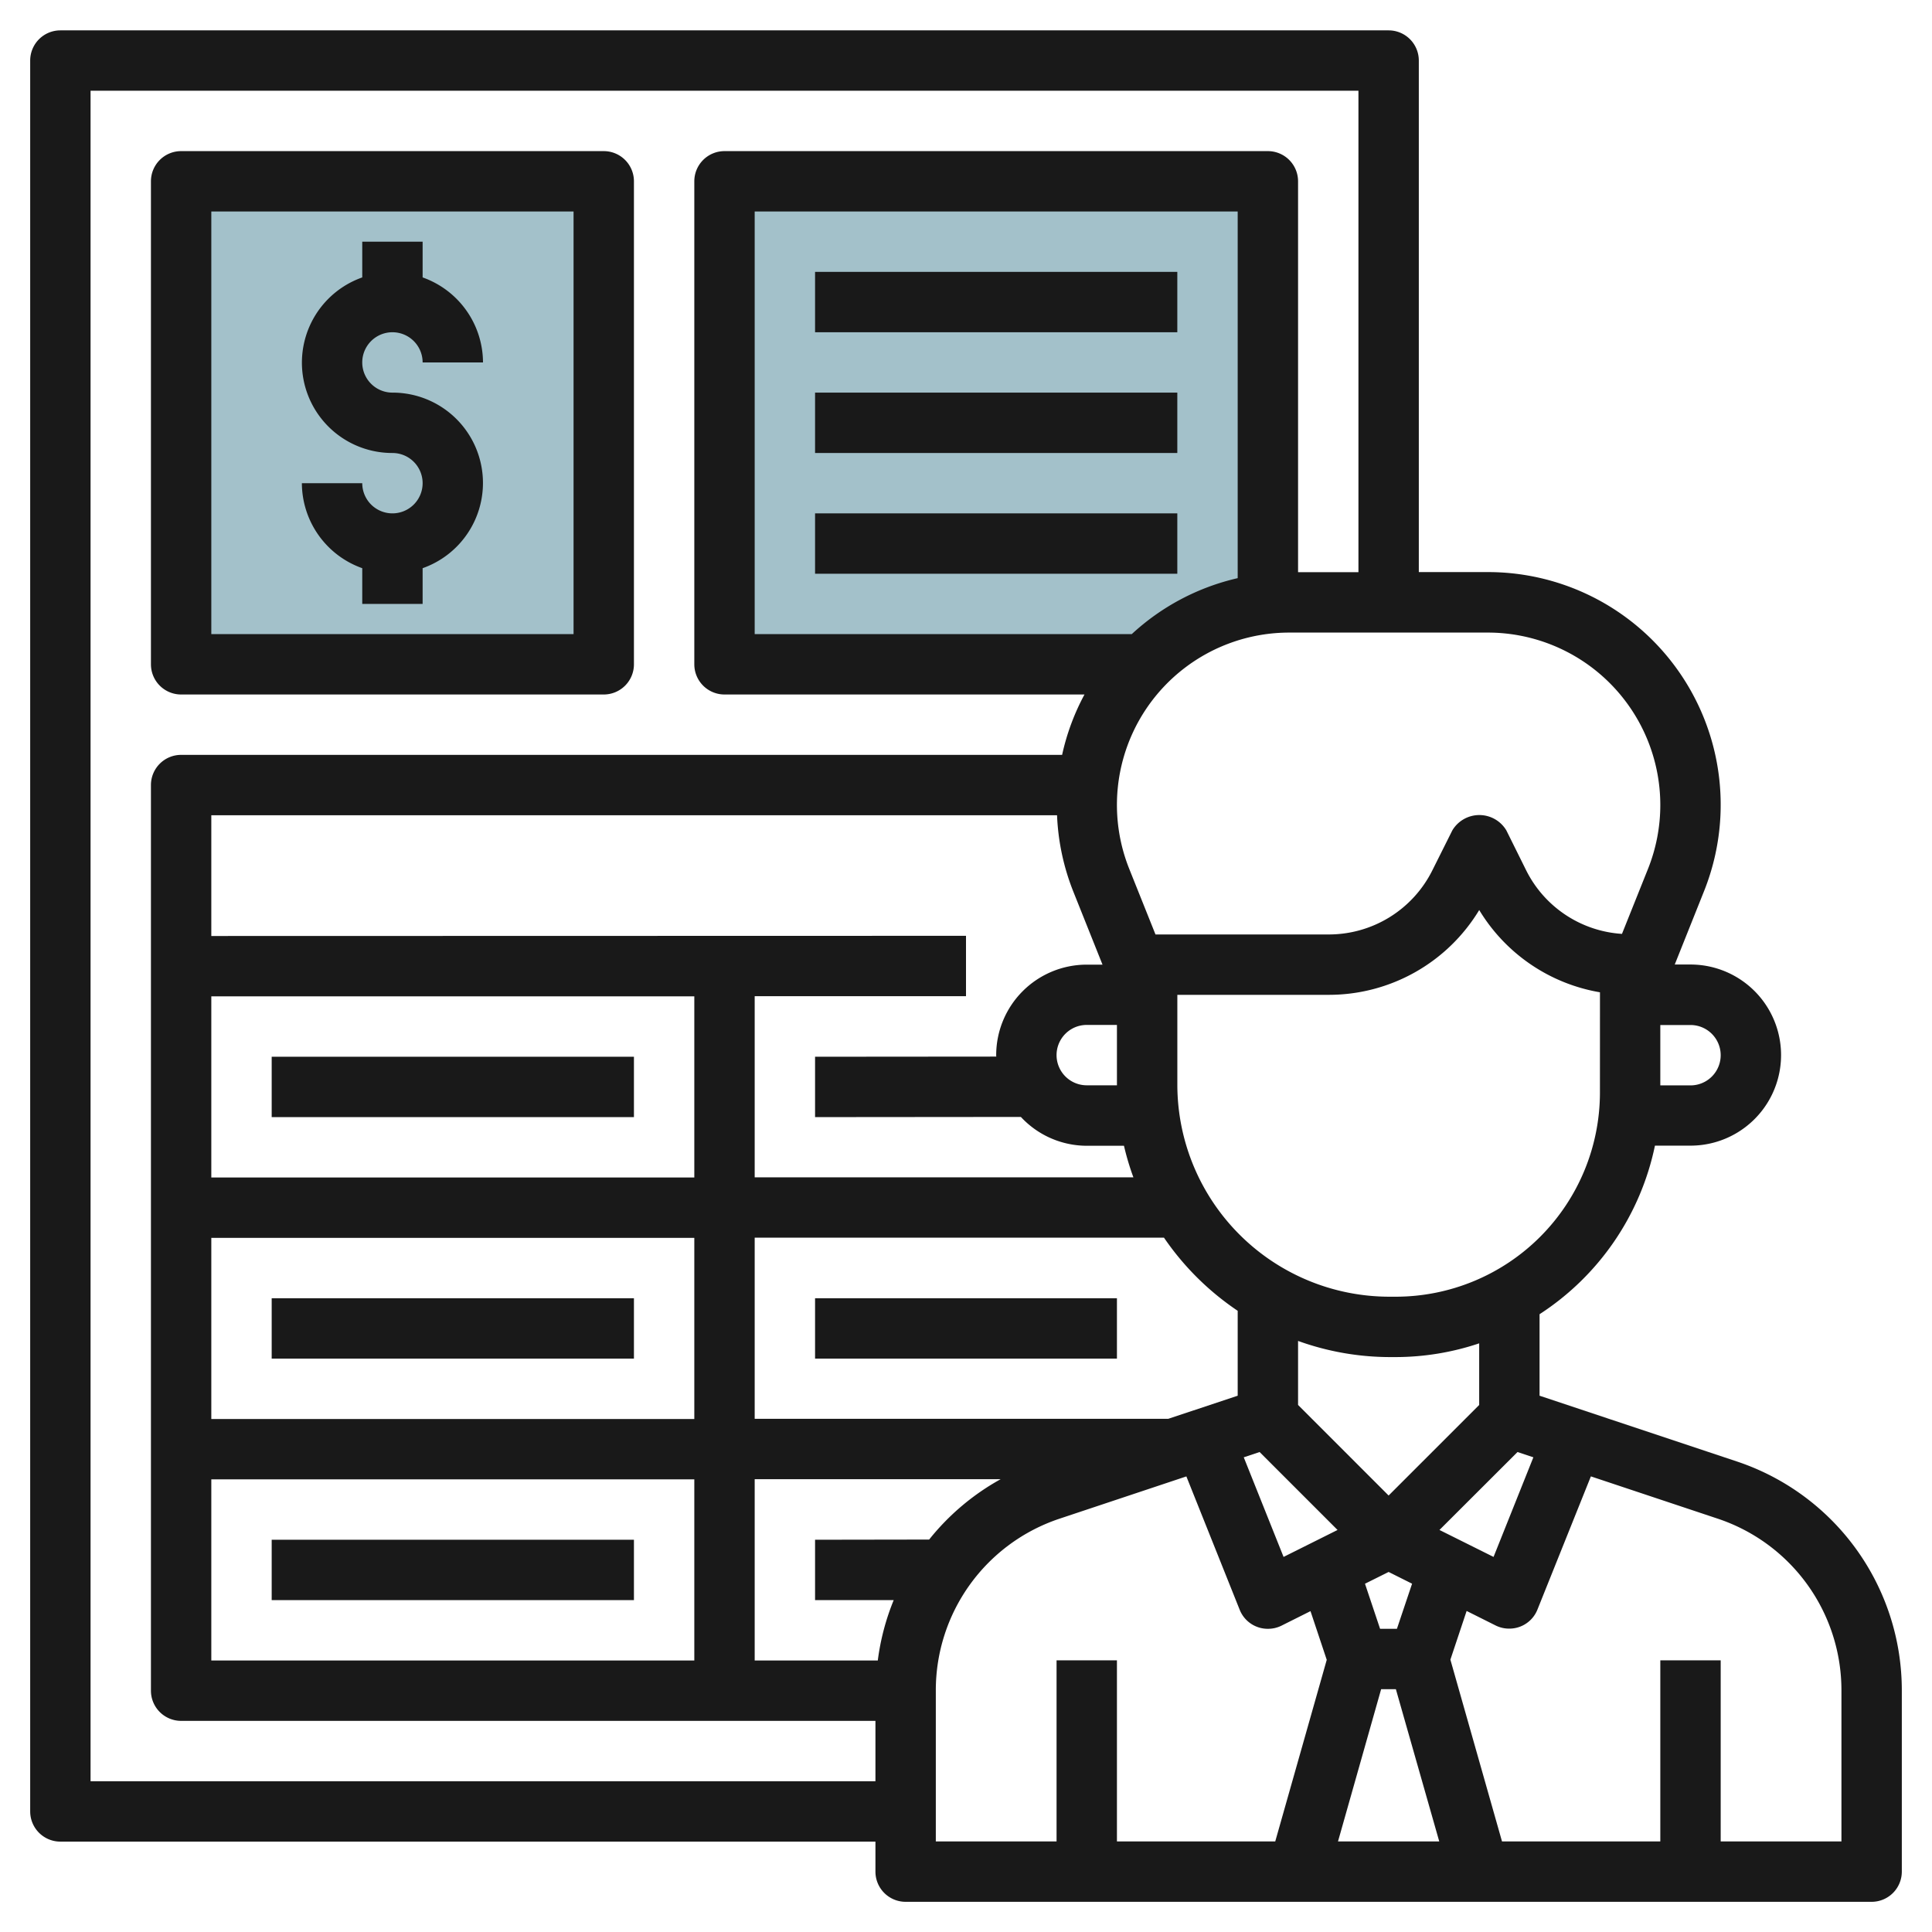
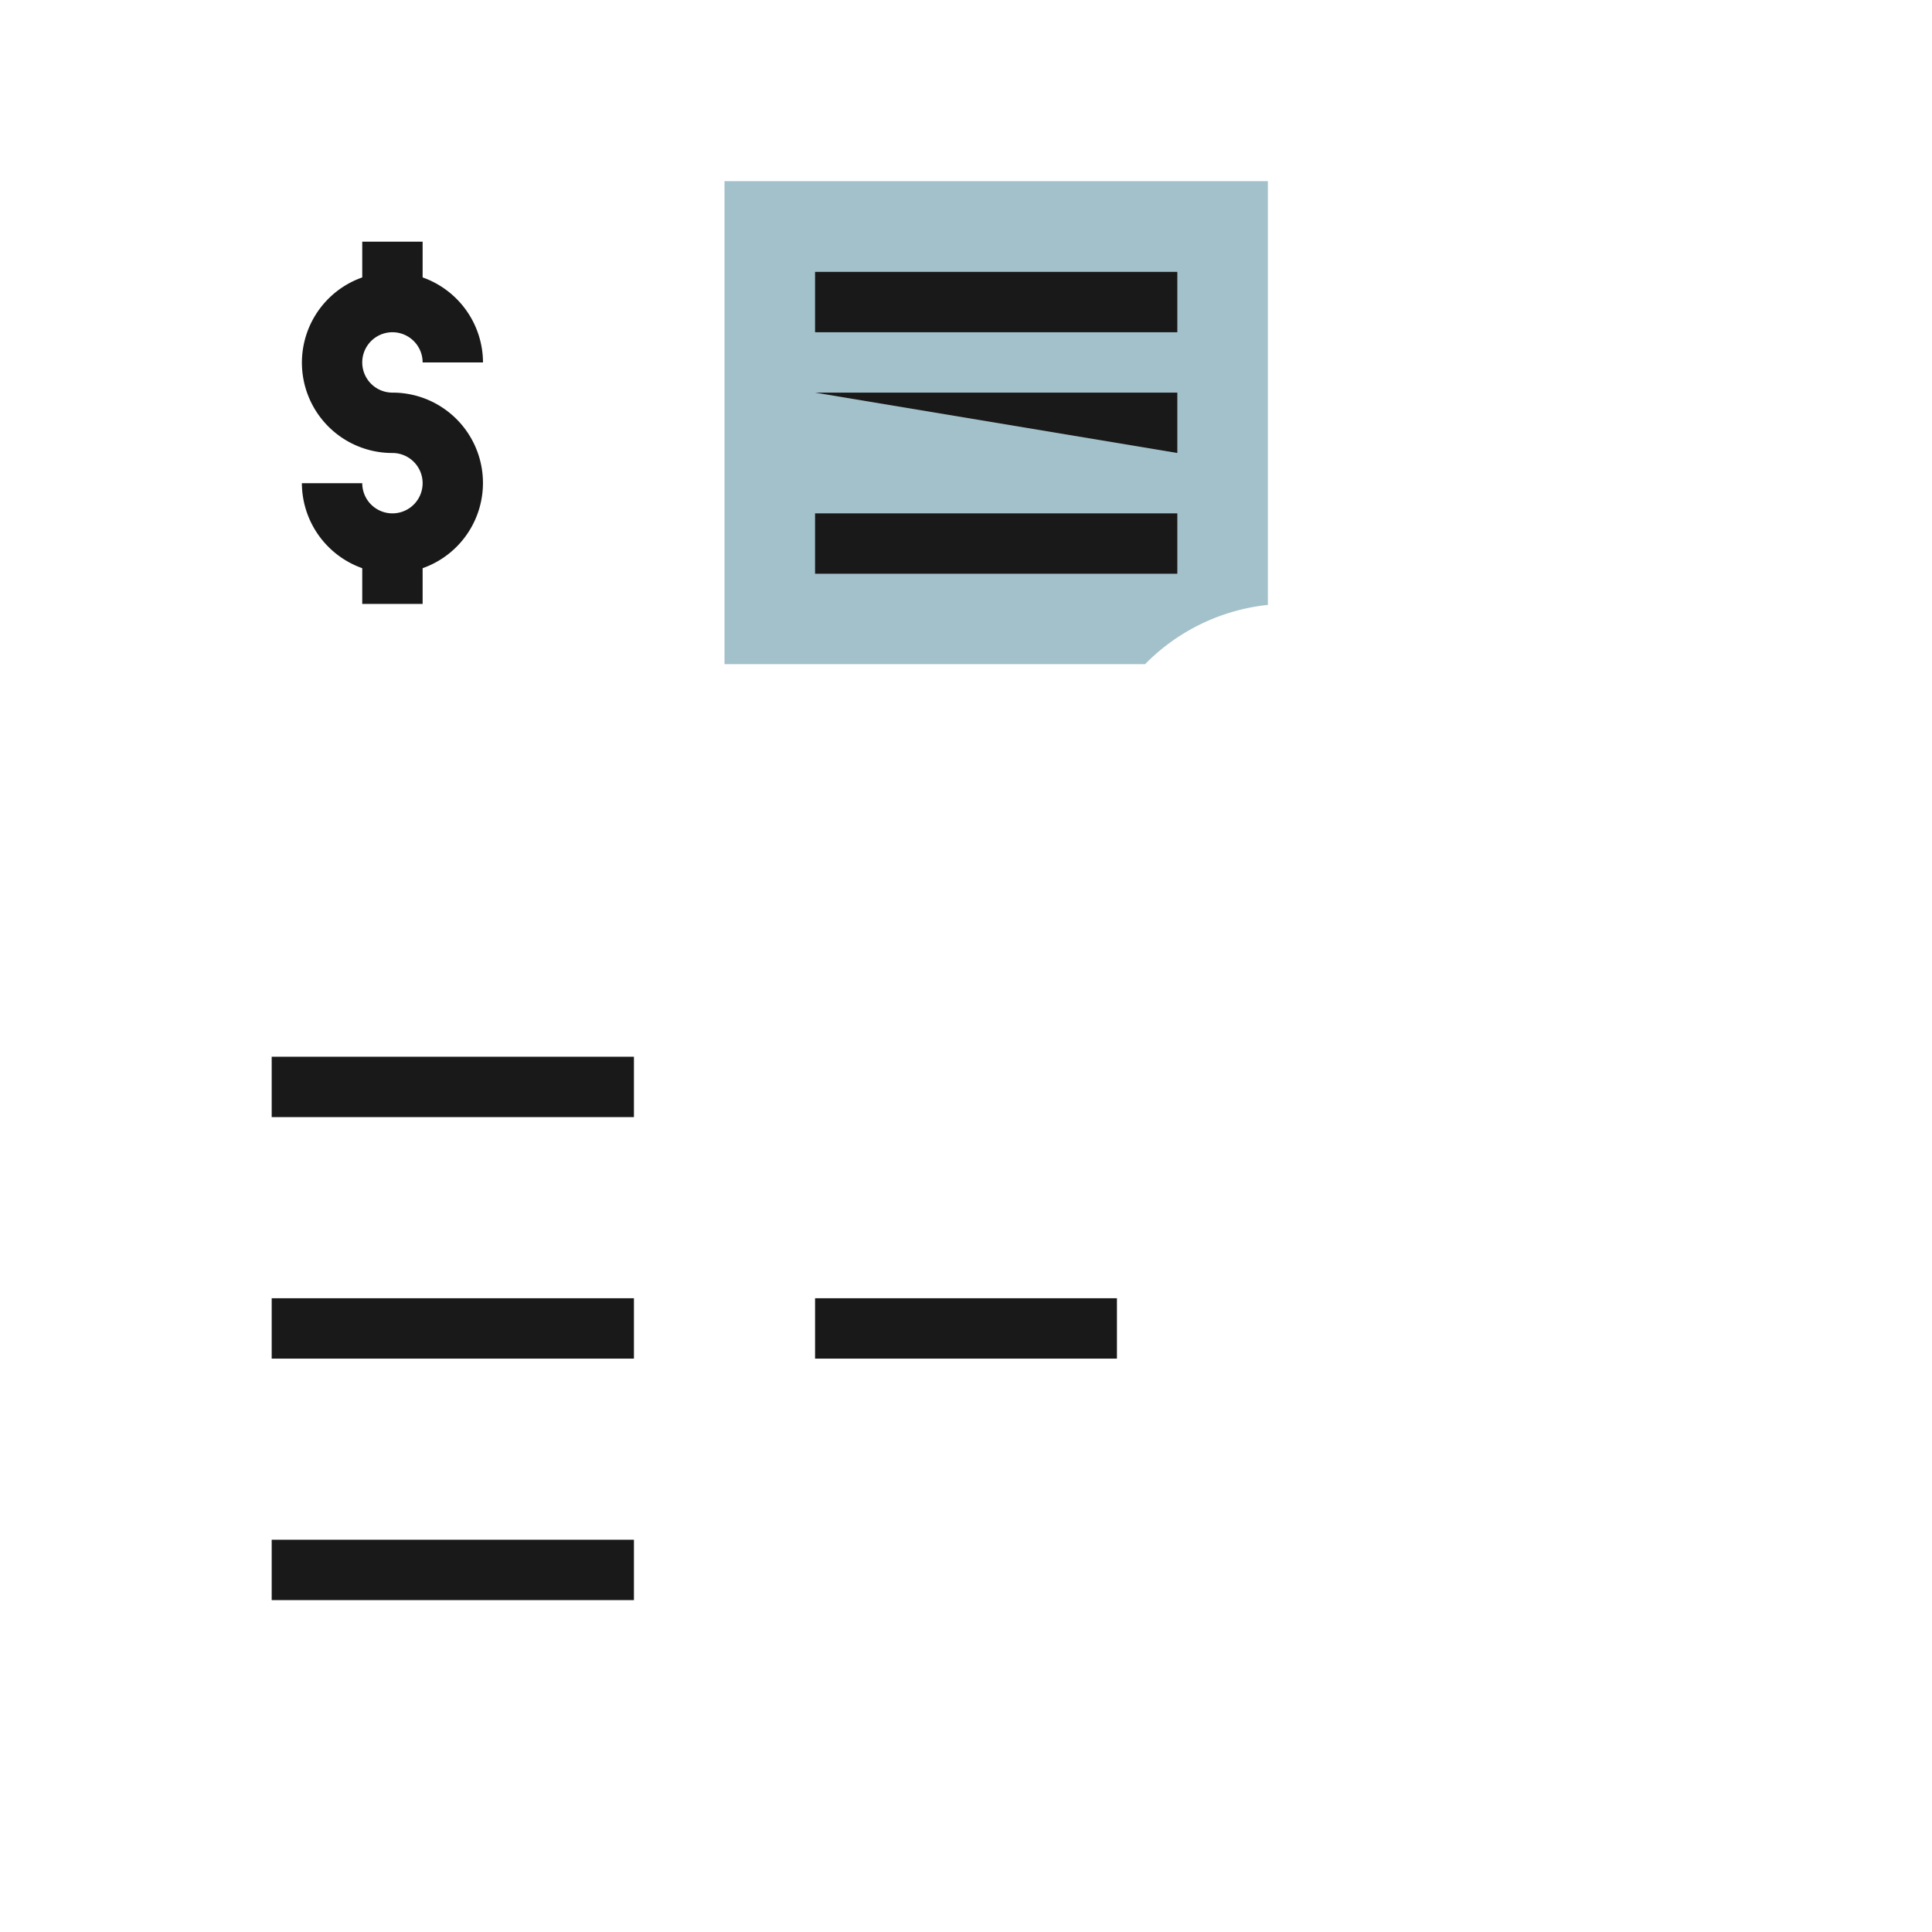
<svg xmlns="http://www.w3.org/2000/svg" id="Layer_3" height="512" viewBox="0 0 64 64" width="512" data-name="Layer 3">
-   <path d="m6 6h14v16h-14z" fill="#a3c1ca" />
  <path d="m42 20.038v-14.038h-18v16h13.933a6.688 6.688 0 0 1 4.067-1.962z" fill="#a3c1ca" />
  <g fill="#191919">
-     <path d="m57.53 48.411-6.53-2.176v-2.7a8.779 8.779 0 0 0 3.822-5.584h1.178a3 3 0 0 0 0-6h-.522l.971-2.431a7.707 7.707 0 0 0 -7.157-10.569h-2.292v-16.945a1 1 0 0 0 -1-1h-44a1 1 0 0 0 -1 1v58a1 1 0 0 0 1 1h27v.994a1 1 0 0 0 1 1h32a1 1 0 0 0 1-1v-6a7.99 7.99 0 0 0 -5.47-7.589zm-26.751 2.589-3.779.006v2h2.605a7.935 7.935 0 0 0 -.527 2h-4.078v-6.006h8.148a7.961 7.961 0 0 0 -2.369 2zm4.237-23.994a7.671 7.671 0 0 0 .535 2.519l.971 2.43h-.522a3 3 0 0 0 -3 3c0 .016 0 .03.005.046l-6.005.005v2l6.818-.006a2.983 2.983 0 0 0 2.182.955h1.233a8.742 8.742 0 0 0 .312 1.045h-12.545v-6h7v-2l-25 .006v-4zm5.984-7.854a7.691 7.691 0 0 0 -3.509 1.854h-12.491v-14h16zm-4 16.8h-1a1 1 0 0 1 0-2h1zm-30-2.946h16v6h-16zm0 8h16v6h-16zm0 8h16v6h-16zm31.7-2.006h-13.7v-6h13.559a9.1 9.1 0 0 0 2.441 2.422v2.813zm3.026 1.1 2.582 2.582-1.788.893-1.319-3.3zm4.026 7.856h.488l1.437 5.044h-3.354zm.523-2h-.558l-.5-1.493.783-.39.777.389zm1.409-3.274 2.586-2.582.525.175-1.319 3.3zm1.316-4.141-3 3-3-3v-2.121a9.007 9.007 0 0 0 3.039.535h.2a8.725 8.725 0 0 0 2.761-.455zm4-10.347a6.768 6.768 0 0 1 -6.76 6.761h-.2a7.029 7.029 0 0 1 -7.039-7v-3h5a5.819 5.819 0 0 0 5-2.809 5.813 5.813 0 0 0 4 2.725zm3-2.239a1 1 0 0 1 0 2h-1v-2zm-1-7.292a5.71 5.71 0 0 1 -.408 2.12l-.862 2.153a3.82 3.82 0 0 1 -3.177-2.112l-.653-1.316a1.042 1.042 0 0 0 -1.79 0l-.658 1.316a3.831 3.831 0 0 1 -3.452 2.131h-5.723l-.869-2.171a5.709 5.709 0 0 1 5.3-7.829h6.584a5.715 5.715 0 0 1 5.708 5.708zm-52 32.343v-56h42v15.949h-2v-12.949a1 1 0 0 0 -1-1h-18a1 1 0 0 0 -1 1v16a1 1 0 0 0 1 1h11.925a7.656 7.656 0 0 0 -.741 2h-29.184a1 1 0 0 0 -1 1v30a1 1 0 0 0 1 1h23v2zm28-3.006a5.992 5.992 0 0 1 4.1-5.692l4.2-1.4 1.767 4.419a1 1 0 0 0 .574.564.991.991 0 0 0 .355.065 1 1 0 0 0 .447-.1l.969-.485.538 1.613-1.706 6.016h-5.244v-6h-2v6h-4zm30 5h-4v-6h-2v6h-5.244l-1.71-6.022.538-1.613.969.485a1 1 0 0 0 .447.1.991.991 0 0 0 .355-.065 1 1 0 0 0 .574-.564l1.771-4.414 4.2 1.4a5.992 5.992 0 0 1 4.1 5.693z" />
    <path d="m13 11.006a1 1 0 0 1 1 1h2a3 3 0 0 0 -2-2.816v-1.184h-2v1.184a2.993 2.993 0 0 0 1 5.816 1 1 0 1 1 -1 1h-2a3 3 0 0 0 2 2.816v1.184h2v-1.184a2.993 2.993 0 0 0 -1-5.816 1 1 0 0 1 0-2z" />
-     <path d="m6 23.006h14a1 1 0 0 0 1-1v-16a1 1 0 0 0 -1-1h-14a1 1 0 0 0 -1 1v16a1 1 0 0 0 1 1zm1-16h12v14h-12z" />
    <path d="m27 9.006h12v2h-12z" />
-     <path d="m27 13.006h12v2h-12z" />
+     <path d="m27 13.006h12v2z" />
    <path d="m27 17.006h12v2h-12z" />
    <path d="m9 35.006h12v2h-12z" />
    <path d="m9 43.006h12v2h-12z" />
    <path d="m27 43.006h10v2h-10z" />
    <path d="m9 51.006h12v2h-12z" />
  </g>
</svg>